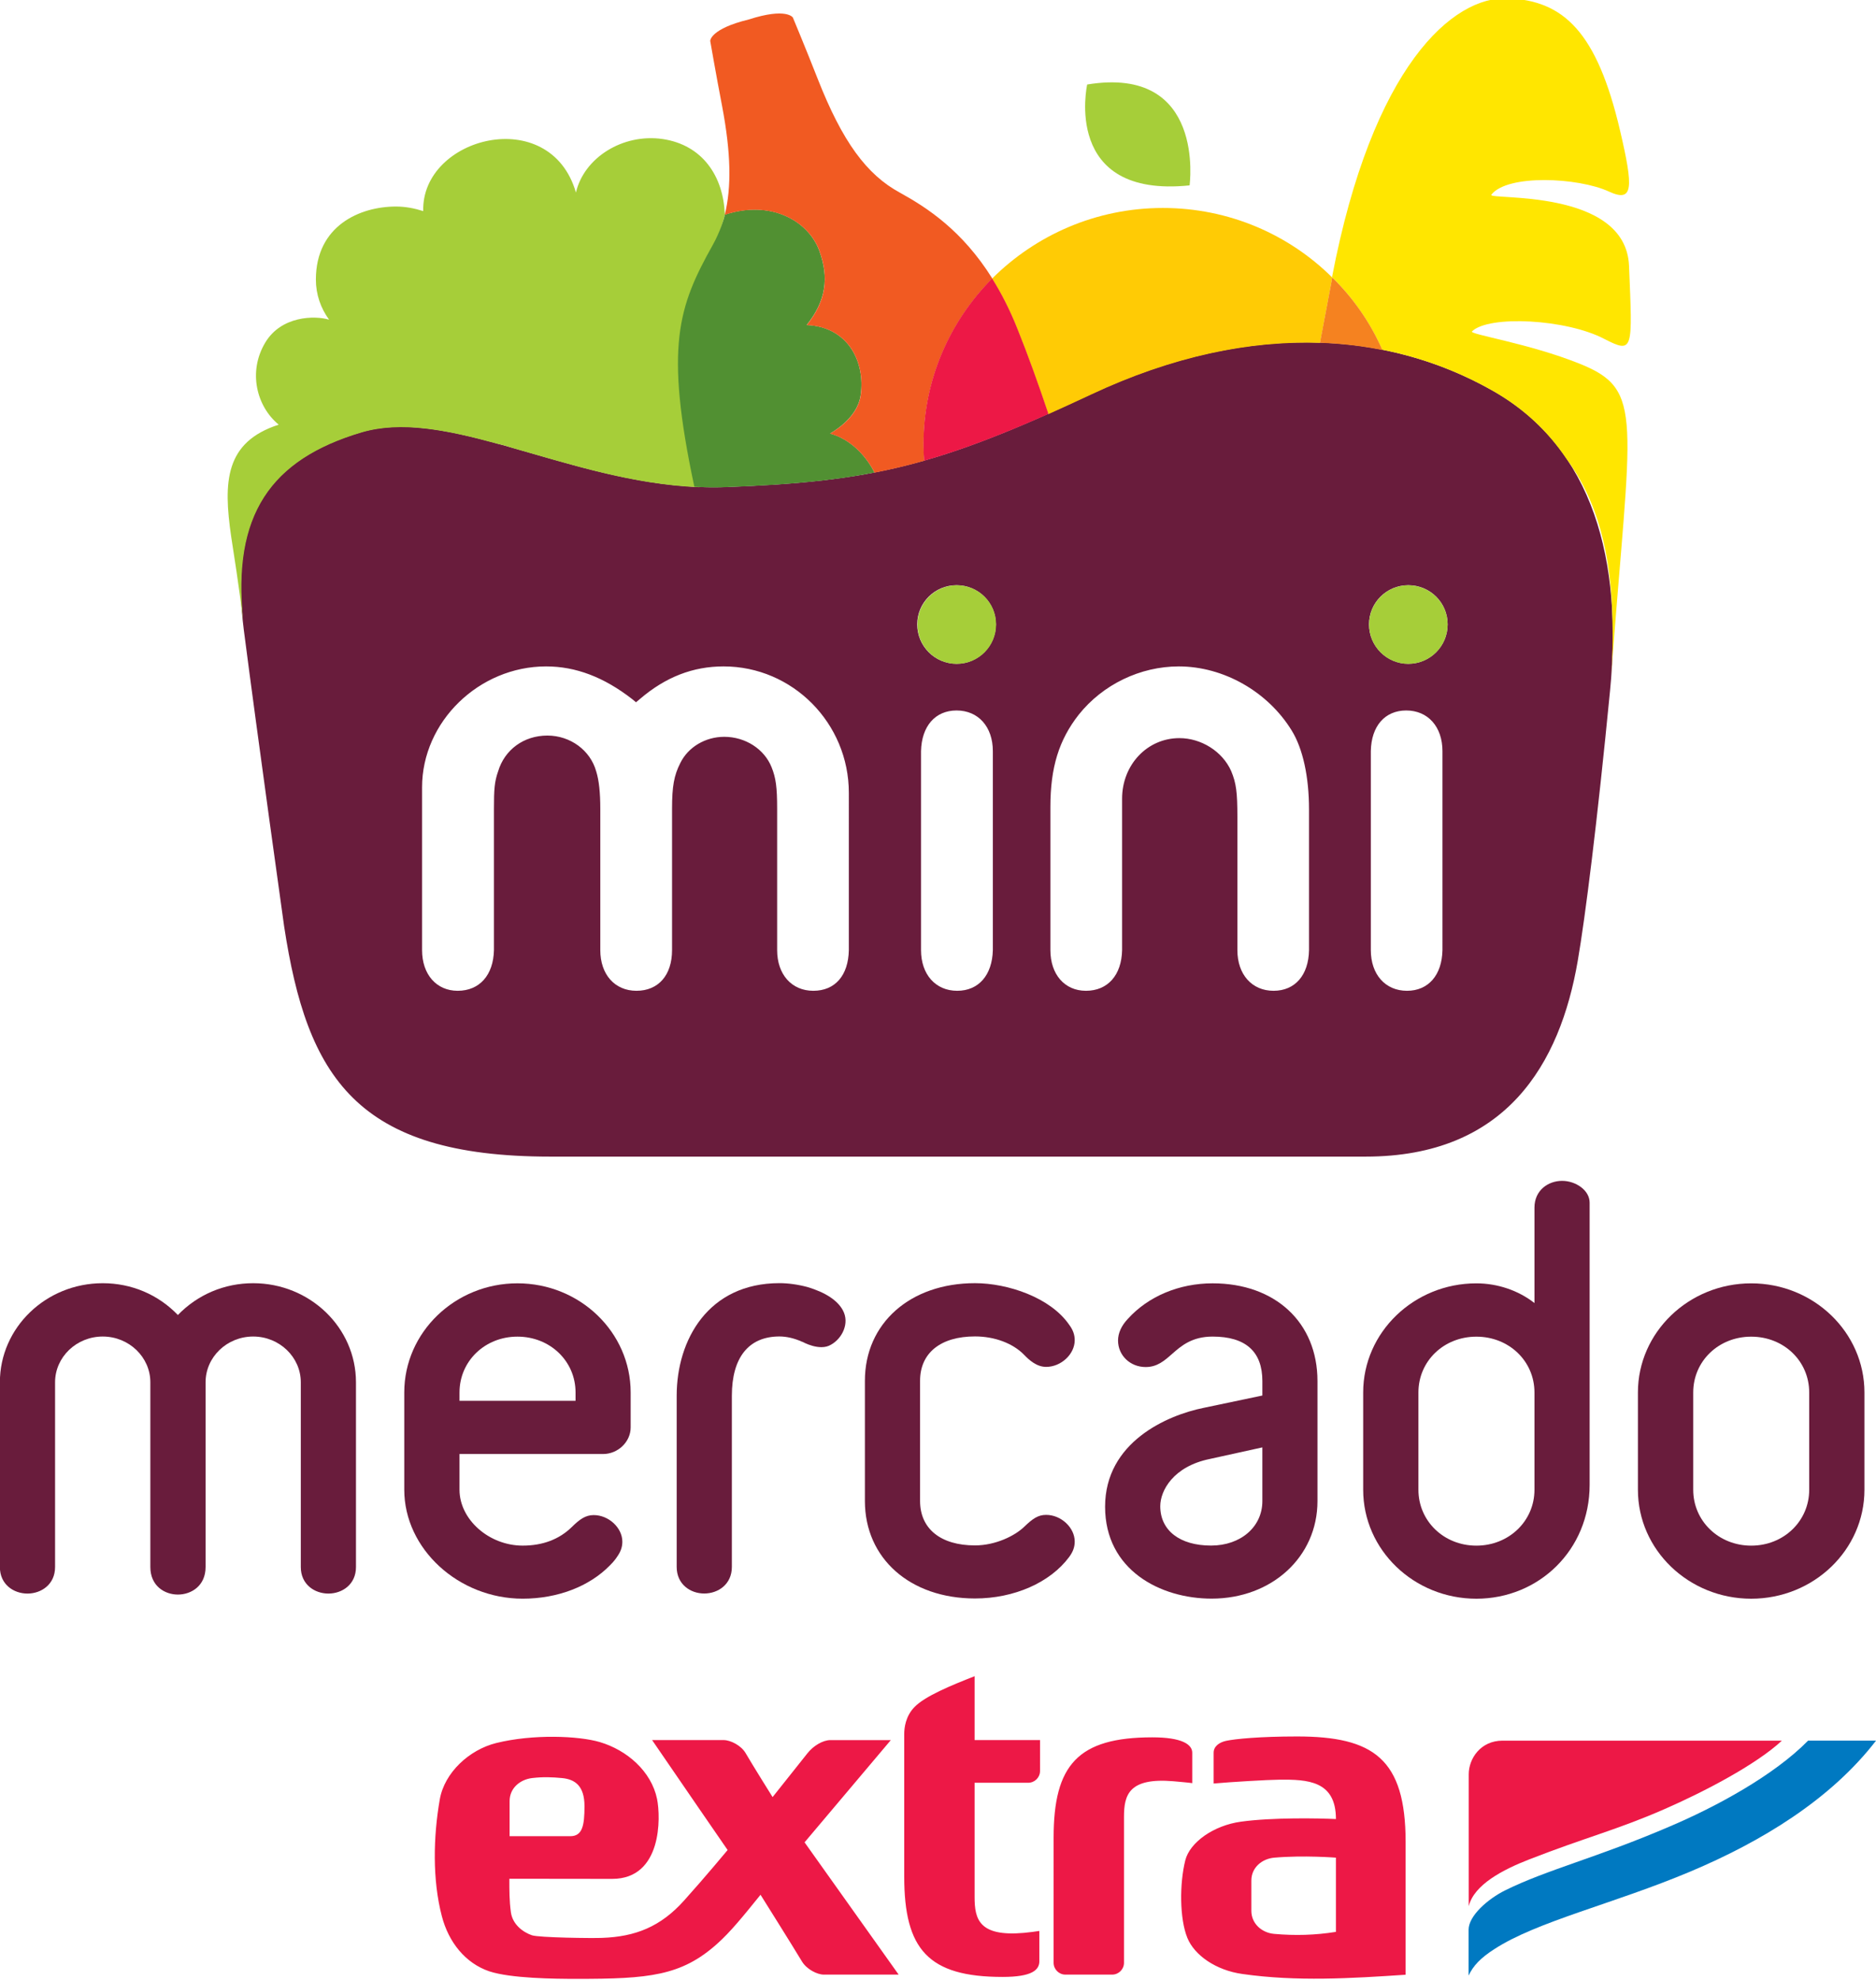
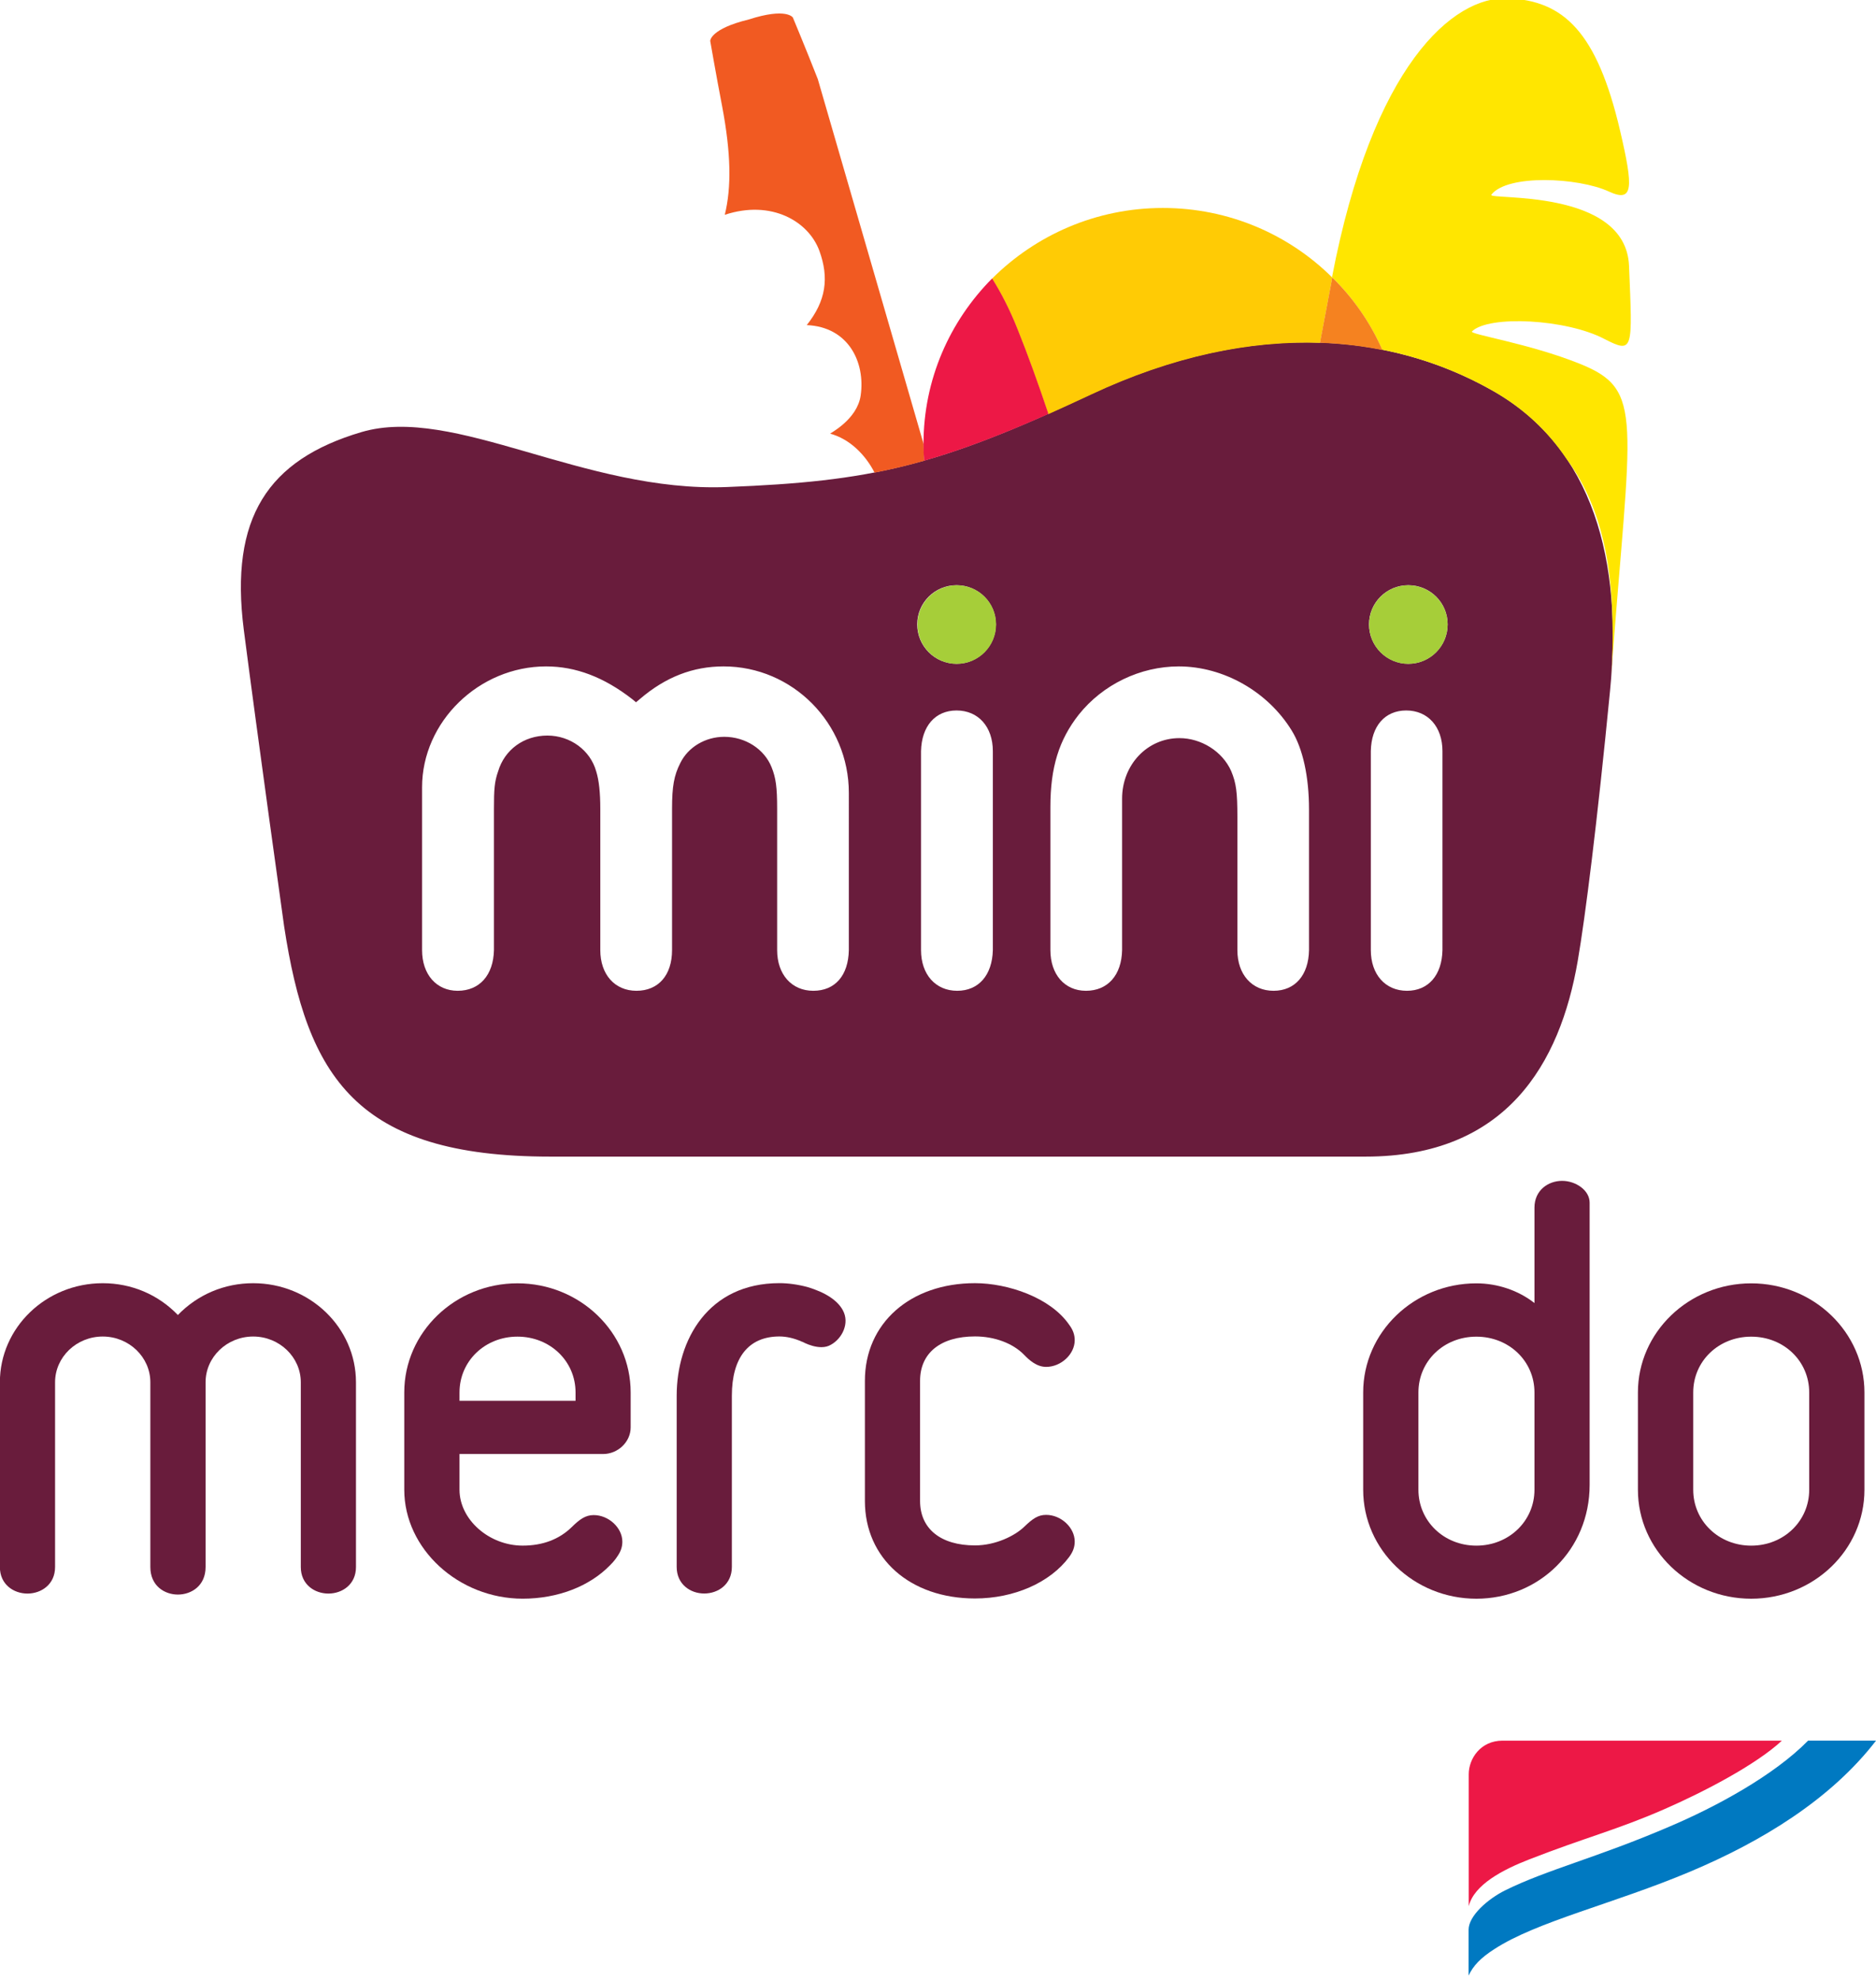
<svg xmlns="http://www.w3.org/2000/svg" xmlns:ns1="http://www.inkscape.org/namespaces/inkscape" xmlns:ns2="http://sodipodi.sourceforge.net/DTD/sodipodi-0.dtd" width="512" height="540.328" viewBox="0 0 135.467 142.962" version="1.1" id="svg3872" ns1:version="0.92.3 (2405546, 2018-03-11)" ns2:docname="Minimercado Extra logo.svg">
  <title id="title4507">Minimercado Extra</title>
  <defs id="defs3866" />
  <ns2:namedview id="base" pagecolor="#ffffff" bordercolor="#666666" borderopacity="1.0" ns1:pageopacity="0.0" ns1:pageshadow="2" ns1:zoom="0.35" ns1:cx="308.87075" ns1:cy="469.7681" ns1:document-units="px" ns1:current-layer="layer1" showgrid="false" units="px" fit-margin-top="0" fit-margin-left="0" fit-margin-right="0" fit-margin-bottom="0" ns1:window-width="1360" ns1:window-height="714" ns1:window-x="0" ns1:window-y="28" ns1:window-maximized="1" />
  <g ns1:label="Camada 1" ns1:groupmode="layer" id="layer1" transform="translate(-44.791,-80.719)">
    <g id="g3813" transform="matrix(12.797,0,0,12.797,-98.629,-4287.028)">
      <g transform="matrix(0.353,0,0,-0.353,12.211,350.306)" id="g1606">
        <path ns1:connector-curvature="0" id="path1608" style="fill:#691c3c;fill-opacity:1;fill-rule:nonzero;stroke:none" d="m 0,0 c -0.211,0 -0.44,0.138 -0.44,0.44 v 2.953 c 0,0.402 -0.342,0.731 -0.761,0.731 -0.42,0 -0.762,-0.329 -0.762,-0.731 V 0.44 c 0,-0.28 -0.223,-0.424 -0.441,-0.424 -0.22,0 -0.441,0.144 -0.441,0.424 v 2.953 c 0,0.874 0.737,1.583 1.644,1.583 0.46,0 0.886,-0.181 1.201,-0.508 0.318,0.327 0.743,0.508 1.204,0.508 0.906,0 1.643,-0.709 1.643,-1.583 V 0.44 C 2.847,0.16 2.626,0.016 2.406,0.016 2.187,0.016 1.965,0.16 1.965,0.44 v 2.953 c 0,0.402 -0.342,0.731 -0.761,0.731 -0.42,0 -0.761,-0.329 -0.761,-0.731 V 0.44 C 0.443,0.138 0.213,0 0,0" />
      </g>
      <g transform="matrix(0.353,0,0,-0.353,14.455,349.213)" id="g1610">
        <path ns1:connector-curvature="0" id="path1612" style="fill:#691c3c;fill-opacity:1;fill-rule:nonzero;stroke:none" d="m 0,0 v 0.134 c 0,0.501 -0.408,0.892 -0.929,0.892 -0.519,0 -0.926,-0.391 -0.926,-0.892 V 0 Z m -0.845,-3.162 c -1.026,0 -1.893,0.797 -1.893,1.741 v 1.555 c 0,0.962 0.813,1.744 1.809,1.744 0.999,0 1.81,-0.782 1.81,-1.744 v -0.559 c 0,-0.23 -0.202,-0.425 -0.441,-0.425 h -2.295 v -0.571 c 0,-0.476 0.472,-0.893 1.01,-0.893 0.321,0 0.585,0.101 0.785,0.297 0.127,0.125 0.22,0.191 0.35,0.191 0.24,0 0.458,-0.203 0.458,-0.425 0,-0.087 -0.027,-0.163 -0.088,-0.247 0,0 -0.034,-0.057 -0.111,-0.132 -0.329,-0.337 -0.837,-0.532 -1.394,-0.532" />
      </g>
      <g transform="matrix(0.353,0,0,-0.353,16.709,350.328)" id="g1614">
        <path ns1:connector-curvature="0" id="path1616" style="fill:#691c3c;fill-opacity:1;fill-rule:nonzero;stroke:none" d="m 0,0 c -1.036,0 -1.76,0.639 -1.76,1.558 v 1.921 c 0,0.919 0.724,1.56 1.76,1.56 0.524,0 1.209,-0.23 1.507,-0.667 C 1.568,4.29 1.594,4.213 1.594,4.127 1.594,3.904 1.376,3.701 1.137,3.701 0.986,3.701 0.866,3.81 0.786,3.893 0.608,4.077 0.315,4.188 0,4.188 -0.549,4.188 -0.878,3.924 -0.878,3.479 V 1.558 c 0,-0.444 0.329,-0.71 0.878,-0.71 0.33,0 0.639,0.155 0.786,0.297 0.135,0.13 0.221,0.191 0.351,0.191 0.239,0 0.457,-0.203 0.457,-0.426 C 1.594,0.824 1.568,0.748 1.506,0.664 1.202,0.254 0.626,0 0,0" />
      </g>
      <g transform="matrix(0.353,0,0,-0.353,18.034,349.541)" id="g1618">
-         <path ns1:connector-curvature="0" id="path1620" style="fill:#691c3c;fill-opacity:1;fill-rule:nonzero;stroke:none" d="m 0,0 c -0.584,-0.119 -0.792,-0.506 -0.792,-0.755 0,-0.386 0.31,-0.629 0.812,-0.629 0.474,0 0.82,0.299 0.82,0.71 v 0.859 z m 0.029,-2.232 c -0.821,0 -1.703,0.458 -1.703,1.469 0,1.031 0.99,1.463 1.581,1.581 L 0.84,1.014 v 0.232 c 0,0.472 -0.269,0.71 -0.795,0.71 -0.332,0 -0.502,-0.149 -0.649,-0.278 -0.123,-0.109 -0.238,-0.209 -0.421,-0.209 -0.248,0 -0.442,0.186 -0.442,0.424 0,0.118 0.054,0.237 0.156,0.345 0.326,0.361 0.82,0.569 1.356,0.569 1.002,0 1.676,-0.627 1.676,-1.561 v -1.92 c 0,-0.889 -0.728,-1.558 -1.692,-1.558" />
-       </g>
+         </g>
      <g transform="matrix(0.353,0,0,-0.353,19.538,348.851)" id="g1622">
        <path ns1:connector-curvature="0" id="path1624" style="fill:#691c3c;fill-opacity:1;fill-rule:nonzero;stroke:none" d="m 0,0 c -0.52,0 -0.926,-0.39 -0.926,-0.892 v -1.555 c 0,-0.499 0.406,-0.893 0.926,-0.893 0.521,0 0.929,0.394 0.929,0.893 v 1.555 C 0.929,-0.39 0.521,0 0,0 m 0,-4.188 c -0.997,0 -1.809,0.779 -1.809,1.741 v 1.555 c 0,0.962 0.812,1.744 1.809,1.744 0.341,0 0.675,-0.115 0.929,-0.315 v 1.525 c 0,0.279 0.221,0.428 0.442,0.428 0.217,0 0.44,-0.149 0.44,-0.349 v -4.509 c 0,-1.041 -0.812,-1.82 -1.811,-1.82" />
      </g>
      <g transform="matrix(0.353,0,0,-0.353,21.089,348.851)" id="g1626">
        <path ns1:connector-curvature="0" id="path1628" style="fill:#691c3c;fill-opacity:1;fill-rule:nonzero;stroke:none" d="m 0,0 c -0.52,0 -0.927,-0.39 -0.927,-0.892 v -1.555 c 0,-0.499 0.407,-0.893 0.927,-0.893 0.521,0 0.927,0.394 0.927,0.893 v 1.555 C 0.927,-0.39 0.521,0 0,0 m 0,-4.188 c -0.998,0 -1.811,0.779 -1.811,1.741 v 1.555 c 0,0.962 0.813,1.744 1.811,1.744 0.998,0 1.81,-0.782 1.81,-1.744 V -2.447 C 1.81,-3.409 0.998,-4.188 0,-4.188" />
      </g>
      <g transform="matrix(0.353,0,0,-0.353,15.181,350.3)" id="g1630">
        <path ns1:connector-curvature="0" id="path1632" style="fill:#691c3c;fill-opacity:1;fill-rule:nonzero;stroke:none" d="M 0,0 C -0.219,0 -0.44,0.145 -0.44,0.425 V 3.16 c 0,0.897 0.507,1.8 1.643,1.8 C 1.341,4.96 1.496,4.939 1.65,4.898 1.941,4.811 2.133,4.683 2.217,4.525 2.327,4.321 2.207,4.076 2.026,3.976 1.983,3.95 1.931,3.937 1.874,3.937 1.776,3.937 1.68,3.971 1.616,4 L 1.569,4.023 1.566,4.022 1.554,4.028 C 1.434,4.081 1.312,4.108 1.203,4.108 0.711,4.108 0.442,3.773 0.442,3.16 V 0.425 C 0.442,0.145 0.221,0 0,0" />
      </g>
      <g transform="matrix(0.353,0,0,-0.353,19.154,345.055)" id="g1634">
        <path ns1:connector-curvature="0" id="path1636" style="fill:#691c3c;fill-opacity:1;fill-rule:nonzero;stroke:none" d="m 0,0 c -0.346,0 -0.628,0.282 -0.628,0.63 0,0.347 0.282,0.626 0.628,0.626 0.348,0 0.629,-0.279 0.629,-0.626 C 0.629,0.282 0.348,0 0,0 m 0.546,-4.576 c -0.008,-0.401 -0.226,-0.65 -0.567,-0.65 -0.346,0 -0.578,0.261 -0.578,0.65 v 3.18 c 0.007,0.399 0.224,0.65 0.566,0.65 0.347,0 0.579,-0.26 0.579,-0.65 z m -2.133,0 c -0.007,-0.401 -0.224,-0.65 -0.567,-0.65 -0.346,0 -0.578,0.261 -0.578,0.65 v 2.129 c 0,0.395 -0.019,0.54 -0.099,0.732 -0.138,0.313 -0.477,0.527 -0.828,0.527 -0.514,0 -0.916,-0.426 -0.916,-0.968 v -2.42 c -0.008,-0.401 -0.23,-0.65 -0.578,-0.65 -0.34,0 -0.568,0.261 -0.568,0.65 v 2.29 c 0,0.629 0.136,1.069 0.454,1.474 0.385,0.482 0.984,0.77 1.598,0.77 0.714,0 1.422,-0.401 1.805,-1.024 0.179,-0.29 0.277,-0.74 0.277,-1.262 z M -7.221,0 c -0.348,0 -0.629,0.282 -0.629,0.63 0,0.347 0.281,0.626 0.629,0.626 0.348,0 0.629,-0.279 0.629,-0.626 C -6.592,0.282 -6.873,0 -7.221,0 m 0.58,-4.576 c -0.01,-0.401 -0.228,-0.65 -0.57,-0.65 -0.346,0 -0.578,0.261 -0.578,0.65 v 3.18 c 0.009,0.399 0.227,0.65 0.568,0.65 0.347,0 0.58,-0.26 0.58,-0.65 z m -2.302,0 c -0.008,-0.407 -0.221,-0.65 -0.568,-0.65 -0.346,0 -0.578,0.261 -0.578,0.65 v 2.26 c 0,0.342 -0.02,0.492 -0.089,0.663 -0.116,0.291 -0.42,0.486 -0.756,0.486 -0.302,0 -0.578,-0.164 -0.703,-0.419 -0.101,-0.198 -0.132,-0.375 -0.132,-0.73 v -2.26 c 0,-0.401 -0.219,-0.65 -0.569,-0.65 -0.347,0 -0.578,0.261 -0.578,0.65 v 2.26 c 0,0.256 -0.021,0.454 -0.065,0.595 -0.093,0.338 -0.414,0.574 -0.781,0.574 -0.376,0 -0.684,-0.225 -0.788,-0.574 -0.058,-0.164 -0.066,-0.292 -0.066,-0.595 v -2.26 c -0.009,-0.401 -0.231,-0.65 -0.58,-0.65 -0.339,0 -0.569,0.261 -0.569,0.65 v 2.602 c 0,1.048 0.909,1.932 1.983,1.932 0.472,0 0.922,-0.17 1.375,-0.522 l 0.062,-0.051 0.062,0.052 c 0.41,0.351 0.847,0.521 1.338,0.521 1.104,0 2.002,-0.908 2.002,-2.021 z M 1.344,4.368 C -0.367,5.337 -2.6,5.47 -5.074,4.308 -7.541,3.147 -8.598,2.915 -10.889,2.825 -13.18,2.733 -15.253,4.14 -16.734,3.703 -18.232,3.26 -18.843,2.332 -18.615,0.545 c 0.22,-1.706 0.645,-4.741 0.645,-4.741 0.367,-2.402 1.147,-3.68 4.252,-3.68 h 13.037 c 2.245,0 3.107,1.481 3.39,3.13 0.12,0.697 0.31,2.201 0.516,4.315 0.202,2.058 -0.257,3.883 -1.881,4.799" />
      </g>
      <g transform="matrix(0.353,0,0,-0.353,18.725,342.876)" id="g1638">
        <path ns1:connector-curvature="0" id="path1640" style="fill:#ffcb05;fill-opacity:1;fill-rule:nonzero;stroke:none" d="m 0,0 c -0.001,-0.016 -0.006,-0.031 -0.008,-0.047 -0.067,-0.351 -0.129,-0.686 -0.187,-0.997 -1.126,0.039 -2.361,-0.215 -3.663,-0.827 -0.24,-0.112 -0.466,-0.216 -0.681,-0.312 -0.153,0.455 -0.336,0.96 -0.492,1.352 -0.125,0.315 -0.262,0.58 -0.408,0.813 0.695,0.694 1.661,1.13 2.73,1.13 C -1.65,1.112 -0.691,0.687 0,0" />
      </g>
      <g transform="matrix(0.353,0,0,-0.353,20.299,345.119)" id="g1642">
        <path ns1:connector-curvature="0" id="path1644" style="fill:#ffe600;fill-opacity:1;fill-rule:nonzero;stroke:none" d="M 0,0 C 0.02,0.283 0.029,0.561 0.02,0.832 0.007,1.939 -0.224,2.796 -0.718,3.461 -1.011,3.897 -1.401,4.266 -1.902,4.549 -2.439,4.853 -3.029,5.076 -3.66,5.2 c -0.193,0.437 -0.467,0.83 -0.803,1.16 0.647,3.375 1.928,4.493 2.812,4.457 0.89,-0.038 1.422,-0.533 1.793,-2.116 C 0.355,7.788 0.358,7.546 -0.038,7.729 -0.526,7.954 -1.66,8.009 -1.916,7.678 -1.984,7.587 0.235,7.792 0.285,6.539 0.34,5.193 0.36,5.132 -0.11,5.373 -0.714,5.691 -1.957,5.757 -2.226,5.493 -2.271,5.446 -1.317,5.304 -0.502,4.976 0.539,4.557 0.307,4.132 0,0" />
      </g>
      <g transform="matrix(0.353,0,0,-0.353,19.008,343.285)" id="g1646">
        <path ns1:connector-curvature="0" id="path1648" style="fill:#f58220;fill-opacity:1;fill-rule:nonzero;stroke:none" d="m 0,0 c -0.322,0.064 -0.655,0.104 -0.998,0.116 0.059,0.31 0.121,0.646 0.188,0.997 0.002,0.016 0.007,0.032 0.008,0.047 C -0.465,0.83 -0.192,0.437 0,0" />
      </g>
      <g transform="matrix(0.353,0,0,-0.353,15.232,342.695)" id="g1650">
-         <path ns1:connector-curvature="0" id="path1652" style="fill:#a6ce39;fill-opacity:1;fill-rule:nonzero;stroke:none" d="m 0,0 c -0.607,-1.096 -0.639,-1.858 -0.221,-3.864 -1.053,0.04 -2.055,0.362 -2.966,0.621 -0.09,0.03 -0.176,0.055 -0.258,0.072 -0.811,0.223 -1.544,0.368 -2.173,0.184 -1.458,-0.432 -2.076,-1.322 -1.894,-3.02 -0.08,0.634 -0.147,1.049 -0.194,1.355 -0.127,0.874 -0.101,1.51 0.76,1.788 -0.352,0.289 -0.495,0.842 -0.217,1.309 0.256,0.432 0.795,0.438 1.022,0.369 -0.134,0.184 -0.211,0.403 -0.211,0.643 0.002,0.859 0.704,1.165 1.28,1.165 0.154,0 0.299,-0.029 0.436,-0.073 -0.032,1.186 2.028,1.723 2.441,0.297 0.13,0.557 0.748,0.947 1.386,0.855 C -0.174,1.607 0.164,1.109 0.185,0.49 0.142,0.313 0.082,0.149 0,0" />
-       </g>
+         </g>
      <g transform="matrix(0.353,0,0,-0.353,17.342,341.787)" id="g1654">
-         <path ns1:connector-curvature="0" id="path1656" style="fill:#a6ce39;fill-opacity:1;fill-rule:nonzero;stroke:none" d="M 0,0 C 1.902,0.313 1.637,-1.612 1.637,-1.612 -0.406,-1.823 0,0 0,0" />
-       </g>
+         </g>
      <g transform="matrix(0.353,0,0,-0.353,16.142,343.976)" id="g1658">
-         <path ns1:connector-curvature="0" id="path1660" style="fill:#519032;fill-opacity:1;fill-rule:nonzero;stroke:none" d="m 0,0 c -0.699,-0.138 -1.425,-0.197 -2.352,-0.233 -0.149,-0.007 -0.299,-0.006 -0.447,0.001 -0.028,0.002 -0.054,0.003 -0.081,0.005 -0.479,2.249 -0.254,2.884 0.294,3.863 0.113,0.2 0.187,0.436 0.192,0.479 0.001,0.004 0.001,0.006 0,0.006 C -1.65,4.366 -1.055,4.017 -0.882,3.544 -0.725,3.113 -0.775,2.743 -1.084,2.358 -0.419,2.329 -0.144,1.765 -0.222,1.233 -0.277,0.848 -0.709,0.629 -0.709,0.623 -0.395,0.537 -0.144,0.284 0,0" />
-       </g>
+         </g>
      <g transform="matrix(0.353,0,0,-0.353,16.419,343.815)" id="g1662">
-         <path ns1:connector-curvature="0" id="path1664" style="fill:#f15a22;fill-opacity:1;fill-rule:nonzero;stroke:none" d="m 0,0 c 0,-0.09 0.003,-0.181 0.011,-0.268 -0.268,-0.077 -0.531,-0.139 -0.795,-0.19 -0.145,0.284 -0.395,0.538 -0.71,0.623 0,0.008 0.433,0.226 0.488,0.61 0.077,0.534 -0.197,1.097 -0.862,1.125 0.309,0.387 0.359,0.755 0.202,1.187 -0.173,0.472 -0.767,0.821 -1.512,0.576 0.108,0.442 0.1,0.981 -0.043,1.737 -0.097,0.503 -0.19,1.042 -0.19,1.042 0,0.004 0.003,0.193 0.615,0.342 0.605,0.195 0.706,0.032 0.706,0.032 0,0 0.212,-0.507 0.399,-0.985 C -1.297,4.83 -0.91,4.304 -0.378,4.016 0.059,3.775 0.62,3.41 1.098,2.645 0.42,1.962 0,1.03 0,0" />
+         <path ns1:connector-curvature="0" id="path1664" style="fill:#f15a22;fill-opacity:1;fill-rule:nonzero;stroke:none" d="m 0,0 c 0,-0.09 0.003,-0.181 0.011,-0.268 -0.268,-0.077 -0.531,-0.139 -0.795,-0.19 -0.145,0.284 -0.395,0.538 -0.71,0.623 0,0.008 0.433,0.226 0.488,0.61 0.077,0.534 -0.197,1.097 -0.862,1.125 0.309,0.387 0.359,0.755 0.202,1.187 -0.173,0.472 -0.767,0.821 -1.512,0.576 0.108,0.442 0.1,0.981 -0.043,1.737 -0.097,0.503 -0.19,1.042 -0.19,1.042 0,0.004 0.003,0.193 0.615,0.342 0.605,0.195 0.706,0.032 0.706,0.032 0,0 0.212,-0.507 0.399,-0.985 " />
      </g>
      <g transform="matrix(0.353,0,0,-0.353,17.123,343.644)" id="g1666">
        <path ns1:connector-curvature="0" id="path1668" style="fill:#ed1846;fill-opacity:1;fill-rule:nonzero;stroke:none" d="m 0,0 c -0.008,-0.004 -0.016,-0.01 -0.022,-0.015 -0.753,-0.333 -1.374,-0.57 -1.964,-0.737 -0.007,0.089 -0.01,0.178 -0.01,0.268 0,1.03 0.419,1.962 1.097,2.645 C -0.753,1.928 -0.616,1.663 -0.491,1.348 -0.325,0.935 -0.159,0.473 0,0" />
      </g>
      <g transform="matrix(0.353,0,0,-0.353,16.828,344.833)" id="g1670">
        <path ns1:connector-curvature="0" id="path1672" style="fill:#a6ce39;fill-opacity:1;fill-rule:nonzero;stroke:none" d="m 0,0 c 0,-0.349 -0.281,-0.63 -0.628,-0.63 -0.347,0 -0.629,0.281 -0.629,0.63 0,0.346 0.282,0.626 0.629,0.626 C -0.281,0.626 0,0.346 0,0" />
      </g>
      <g transform="matrix(0.353,0,0,-0.353,19.376,344.833)" id="g1674">
        <path ns1:connector-curvature="0" id="path1676" style="fill:#a6ce39;fill-opacity:1;fill-rule:nonzero;stroke:none" d="m 0,0 c 0,-0.349 -0.282,-0.63 -0.63,-0.63 -0.345,0 -0.626,0.281 -0.626,0.63 0,0.346 0.281,0.626 0.626,0.626 C -0.282,0.626 0,0.346 0,0" />
      </g>
      <g transform="matrix(0.353,0,0,-0.353,21.41,351.13)" id="g1678">
        <path ns1:connector-curvature="0" id="path1680" style="fill:#0079c1;fill-opacity:1;fill-rule:nonzero;stroke:none" d="M 0,0 H 1.086 C 0.362,-0.941 -0.745,-1.614 -1.886,-2.094 -3.107,-2.608 -4.331,-2.887 -5.014,-3.331 -5.239,-3.475 -5.353,-3.599 -5.427,-3.754 v 0.732 c 0,0.223 0.309,0.493 0.584,0.629 0.665,0.33 1.477,0.525 2.631,1.021 C -1.48,-1.061 -0.548,-0.559 0,0" />
      </g>
      <g transform="matrix(0.353,0,0,-0.353,19.495,351.32)" id="g1682">
        <path ns1:connector-curvature="0" id="path1684" style="fill:#ed1846;fill-opacity:1;fill-rule:nonzero;stroke:none" d="M 0,0 C 0,0.25 0.189,0.538 0.541,0.538 H 5.006 C 4.593,0.153 3.755,-0.283 3.132,-0.555 2.383,-0.884 1.869,-1.008 0.972,-1.358 0.542,-1.525 0.087,-1.763 0,-2.107 V 0" />
      </g>
      <g transform="matrix(0.353,0,0,-0.353,17.483,352.45)" id="g1686">
-         <path ns1:connector-curvature="0" id="path1688" style="fill:#ed1846;fill-opacity:1;fill-rule:evenodd;stroke:none" d="M 0,0 C 0.104,0 0.189,0.085 0.189,0.189 V 2.52 c 0,0.35 0.075,0.631 0.792,0.57 C 1.083,3.08 1.213,3.07 1.28,3.06 v 0.486 c 0,0.134 -0.167,0.246 -0.638,0.246 -1.191,0 -1.578,-0.442 -1.578,-1.604 V 0.189 C -0.936,0.085 -0.851,0 -0.748,0 Z m -3.164,4.272 v 0 C -3.301,4.129 -3.324,3.947 -3.324,3.846 V 1.569 c 0,-1.164 0.382,-1.606 1.573,-1.606 0.474,0 0.587,0.113 0.587,0.251 V 0.698 C -1.231,0.688 -1.311,0.676 -1.412,0.667 -2.128,0.604 -2.199,0.886 -2.199,1.238 v 1.828 h 0.856 c 0.105,0 0.19,0.084 0.19,0.189 V 3.748 H -2.199 V 4.769 C -2.563,4.626 -2.995,4.451 -3.164,4.272 M 3.577,1.869 v 0 -1.186 C 3.244,0.63 2.923,0.621 2.588,0.651 2.392,0.669 2.225,0.814 2.225,1.02 v 0.484 c 0,0.206 0.169,0.348 0.367,0.365 0.47,0.041 0.985,0 0.985,0 M 2.668,3.115 v 0 C 3.124,3.12 3.577,3.1 3.577,2.486 3.305,2.499 2.564,2.514 2.058,2.444 1.622,2.384 1.242,2.115 1.169,1.827 1.076,1.456 1.076,0.896 1.202,0.587 1.314,0.311 1.657,0.069 2.082,0.01 2.948,-0.114 3.823,-0.06 4.691,-0.002 v 2.12 C 4.691,3.453 4.172,3.806 2.956,3.806 2.36,3.806 1.967,3.767 1.821,3.736 1.705,3.71 1.622,3.644 1.622,3.546 V 3.054 c 0.281,0.025 0.874,0.06 1.046,0.061 M -5.86,3.541 v 0 c -0.072,0.122 -0.241,0.207 -0.349,0.207 h -1.145 c 0.347,-0.509 1.207,-1.757 1.207,-1.757 0,0 -0.361,-0.435 -0.695,-0.806 C -7.218,0.764 -7.623,0.606 -8.152,0.587 -8.294,0.58 -9.163,0.59 -9.276,0.629 -9.418,0.678 -9.582,0.799 -9.611,0.993 -9.637,1.181 -9.636,1.349 -9.636,1.532 L -7.992,1.53 c 0.8,0 0.776,0.986 0.717,1.277 -0.091,0.441 -0.479,0.78 -0.914,0.909 -0.341,0.101 -1.071,0.13 -1.657,-0.015 -0.431,-0.107 -0.827,-0.472 -0.902,-0.9 -0.104,-0.595 -0.12,-1.284 0.033,-1.868 0.108,-0.416 0.377,-0.751 0.757,-0.88 0.345,-0.114 1.039,-0.121 1.404,-0.121 1.143,0 1.665,0.046 2.238,0.559 0.213,0.189 0.416,0.44 0.695,0.785 0,0 0.513,-0.817 0.663,-1.067 C -4.884,0.086 -4.716,0 -4.61,0 h 1.197 l -1.504,2.114 1.379,1.634 h -0.965 c -0.123,0 -0.276,-0.093 -0.369,-0.212 L -5.428,2.837 c 0,0 -0.322,0.514 -0.432,0.704 M -9.632,2.212 v 0.561 c 0,0.207 0.166,0.344 0.358,0.368 0.178,0.021 0.323,0.015 0.481,0 0.207,-0.02 0.358,-0.125 0.358,-0.449 0,-0.31 -0.033,-0.48 -0.227,-0.48 h -0.97" />
-       </g>
+         </g>
    </g>
  </g>
</svg>